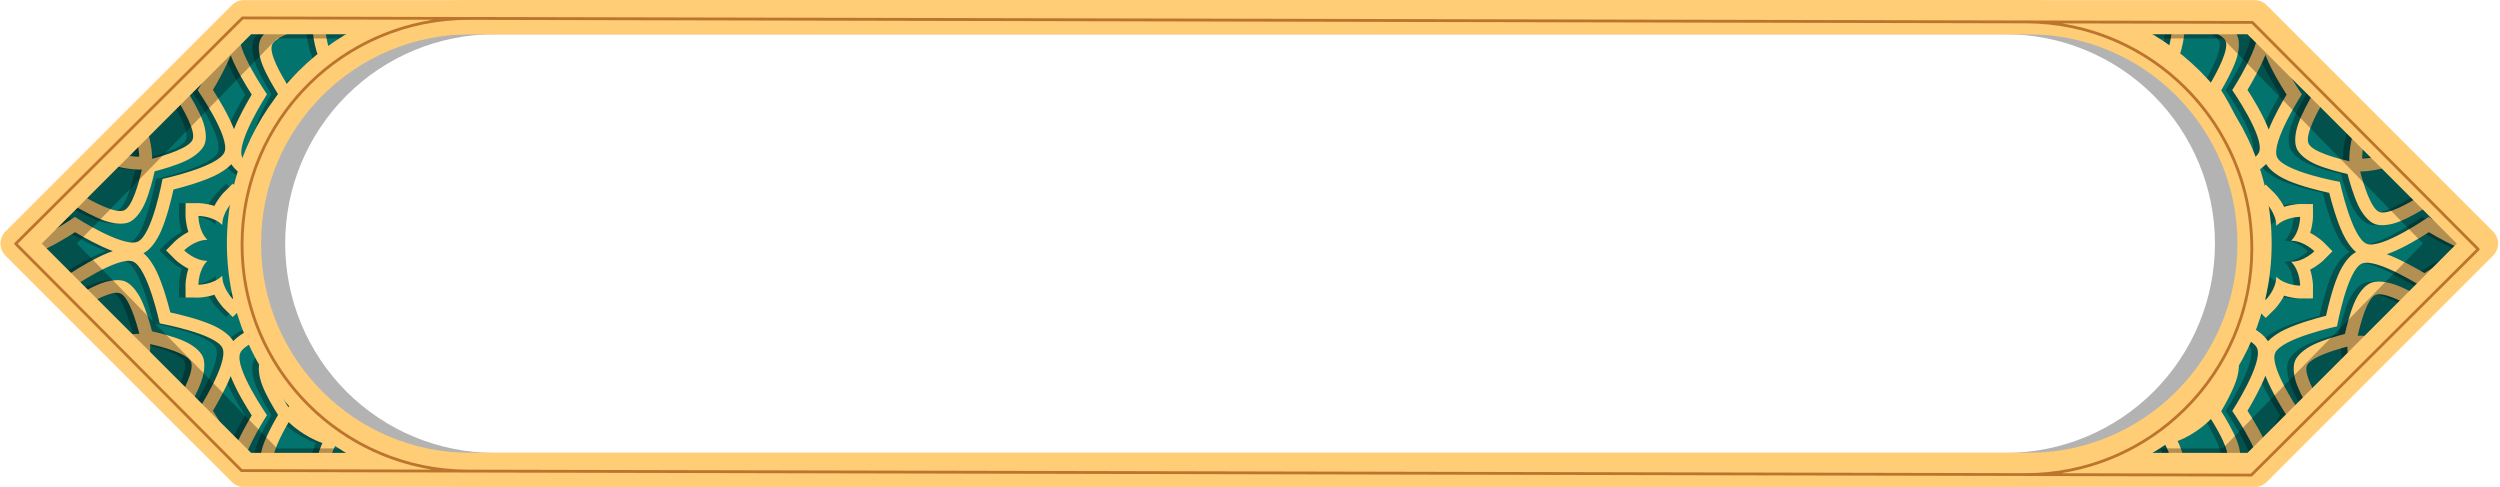
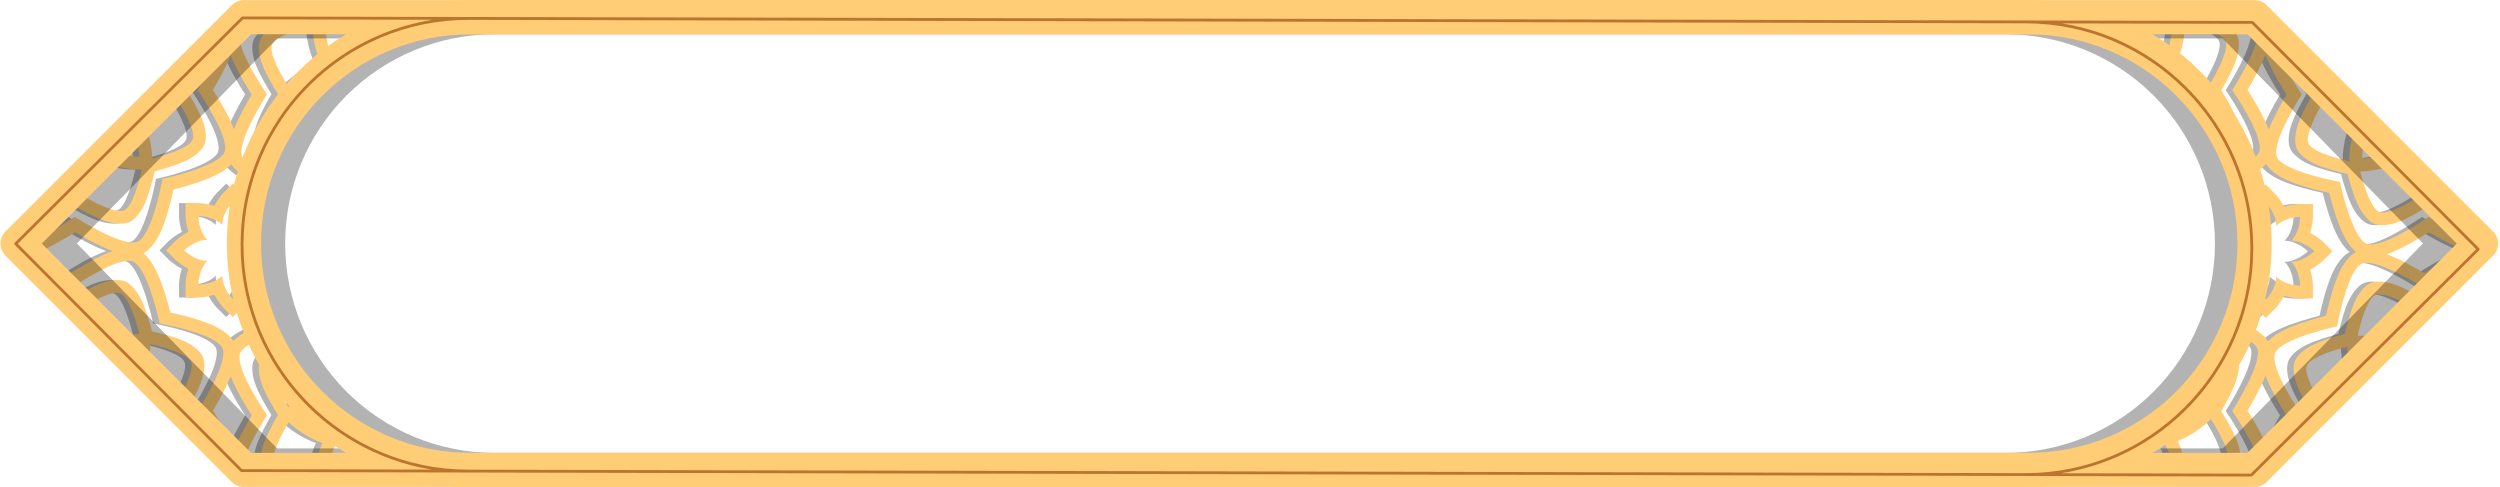
<svg xmlns="http://www.w3.org/2000/svg" clip-rule="evenodd" fill-rule="evenodd" height="712.3" preserveAspectRatio="xMidYMid meet" stroke-linejoin="round" stroke-miterlimit="2" version="1.0" viewBox="171.1 1643.8 3657.8 712.3" width="3657.8" zoomAndPan="magnify">
  <g>
    <path d="M0 0H3000V3000H0z" fill="none" transform="scale(1.333)" />
    <g transform="matrix(1 0 0 1 -81.403 -64.944)">
      <g id="change1_1">
-         <path d="M942.263,1733.79L611.107,1733.79L279.95,2064.94L611.107,2396.1L942.263,2396.1C759.371,2396.1 611.107,2247.84 611.107,2064.95L611.107,2064.94C611.107,1882.05 759.371,1733.79 942.263,1733.79ZM3220.54,1733.79C3403.44,1733.79 3551.7,1882.05 3551.7,2064.94L3551.7,2064.95C3551.7,2247.84 3403.44,2396.1 3220.54,2396.1L3551.7,2396.1L3882.86,2064.94L3551.7,1733.79L3220.54,1733.79Z" fill="#03746d" />
-       </g>
+         </g>
      <clipPath id="a">
        <path d="M942.263,1733.79L611.107,1733.79L279.95,2064.94L611.107,2396.1L942.263,2396.1C759.371,2396.1 611.107,2247.84 611.107,2064.95L611.107,2064.94C611.107,1882.05 759.371,1733.79 942.263,1733.79ZM3220.54,1733.79C3403.44,1733.79 3551.7,1882.05 3551.7,2064.94L3551.7,2064.95C3551.7,2247.84 3403.44,2396.1 3220.54,2396.1L3551.7,2396.1L3882.86,2064.94L3551.7,1733.79L3220.54,1733.79Z" />
      </clipPath>
      <g clip-path="url(#a)">
        <g id="change2_3">
          <path d="M649.181,2219.26C652.089,2224.77 655.148,2230.18 658.352,2235.51C654.471,2238.17 651.661,2240.98 650.516,2243.88C645.664,2256.15 663.764,2287.69 674.37,2304.52L676.776,2302.01C676.776,2302.01 684.055,2294.56 696.082,2286.44C700.296,2291.12 704.641,2295.68 709.117,2300.12C697.499,2307.62 690.348,2315.06 690.348,2315.06C690.348,2315.06 711.87,2336.21 740.438,2341.99L743.061,2335.12C743.061,2335.12 743.695,2333.52 744.987,2330.95C760.844,2342.73 777.788,2353.12 795.648,2361.96C796.621,2371.88 800.011,2379.45 800.011,2379.45C800.011,2379.45 806.952,2376.44 814.028,2370.36C832.151,2377.98 851.095,2384.03 870.688,2388.35L868.774,2393.2C870.495,2394.24 872.24,2395.21 873.994,2396.1L848.505,2396.1L847.735,2395.81C847.735,2395.81 837.649,2391.8 827.332,2383.41C819.536,2390.36 811.761,2394.6 808.782,2396.1L782.243,2396.1C783.45,2395.39 784.649,2394.64 785.834,2393.86L782.829,2387.14C782.829,2387.14 778.53,2377.18 777.168,2363.95C763.891,2363.19 753.743,2359.34 753.743,2359.34L745.669,2356.16C737.316,2369.95 733.835,2385.3 732.389,2396.1L713.575,2396.1C714.86,2385.78 717.748,2371.25 724.236,2356.88C696.66,2347.34 677.153,2328.49 677.153,2328.49L674.943,2326.31C664.92,2343.39 647.583,2375.86 652.87,2388.06C654.099,2390.89 656.96,2393.59 660.872,2396.1L635.848,2396.1C635.761,2395.92 635.678,2395.73 635.598,2395.55C632.101,2387.48 632.638,2373.63 638.152,2358.5C643.576,2343.61 652.988,2326.55 659.29,2315.84C652.641,2305.35 642.678,2288.61 636.771,2273.9C630.766,2258.96 629.777,2245.13 633.009,2236.95C635.275,2231.22 640.955,2224.88 649.181,2219.26ZM921.744,2395.47L921.796,2395.83L921.833,2396.1L940.691,2396.1L940.69,2396.1C934.326,2396.07 928.006,2395.86 921.744,2395.47ZM3242.64,2395.72L3242.69,2395.37C3236.43,2395.78 3230.13,2396.03 3223.78,2396.09L3223.78,2396.1L3242.59,2396.1L3242.64,2395.72ZM3514.66,2217.29C3520.24,2221.65 3524.19,2226.33 3526.09,2230.7C3529.58,2238.77 3529.05,2252.62 3523.53,2267.76C3518.11,2282.64 3508.7,2299.7 3502.39,2310.41C3509.04,2320.91 3519.01,2337.64 3524.91,2352.35C3530.92,2367.3 3531.91,2381.12 3528.68,2389.3C3527.8,2391.5 3526.43,2393.79 3524.6,2396.1L3493.83,2396.1C3502.47,2391.96 3509.22,2387.3 3511.17,2382.38C3516.02,2370.1 3497.92,2338.56 3487.31,2321.74L3484.91,2324.24C3484.91,2324.24 3465.95,2343.64 3438.66,2353.96C3446.31,2369.71 3449.53,2385.77 3450.89,2396.1L3432.03,2396.1C3430.49,2385.1 3426.57,2367.95 3416.67,2353.03L3409.96,2356.04C3409.96,2356.04 3399.99,2360.34 3386.76,2361.7C3386,2374.98 3382.16,2385.12 3382.16,2385.12L3378.97,2393.2C3380.7,2394.24 3382.44,2395.21 3384.19,2396.1L3358.7,2396.1L3357.93,2395.81C3357.93,2395.81 3347.85,2391.8 3337.53,2383.41C3329.74,2390.36 3321.96,2394.6 3318.98,2396.1L3292.44,2396.1C3293.65,2395.39 3294.85,2394.64 3296.03,2393.86L3293.44,2388.05C3313.08,2383.64 3332.07,2377.48 3350.21,2369.75C3357.56,2375.51 3364.65,2378.22 3364.65,2378.22C3364.65,2378.22 3367.51,2370.97 3368.16,2361.46C3386.07,2352.53 3403.05,2342.02 3418.93,2330.12C3419.33,2330.91 3419.53,2331.36 3419.53,2331.36L3422.99,2339.32C3450.9,2332.46 3471.34,2311.19 3471.34,2311.19C3471.34,2311.19 3465.2,2305.17 3455.14,2298.67C3459.59,2294.21 3463.91,2289.62 3468.09,2284.91C3478.38,2291.82 3484.53,2297.77 3484.53,2297.77L3486.74,2299.94C3496.76,2282.86 3514.1,2250.39 3508.81,2238.19C3508.15,2236.67 3507.02,2235.18 3505.51,2233.75C3508.71,2228.36 3511.76,2222.86 3514.66,2217.29ZM637.251,1733.79C621.171,1740.13 607.137,1747.83 603.859,1756.11C595.288,1777.76 643.133,1846.71 643.133,1846.71C643.133,1846.71 597.511,1917.23 606.768,1938.58C609.462,1944.8 618.376,1950.47 629.661,1955.38C627.582,1961.31 625.668,1967.32 623.922,1973.4C623.723,1973.32 623.522,1973.23 623.322,1973.15C607.828,1966.55 596.22,1957.59 591.038,1949.03C585.069,1955.23 576.3,1961.32 565.581,1966.32C546.43,1975.24 521.082,1982.32 506.333,1986.05C503.086,2000.9 496.827,2026.45 488.528,2045.86C481.403,2062.53 471.558,2074.7 462.419,2079.2C469.409,2085.12 476.403,2094.69 482.013,2106.73C490.923,2125.85 497.99,2151.16 501.711,2165.9C516.575,2169.13 542.122,2175.36 561.54,2183.64C577.033,2190.24 588.642,2199.2 593.823,2207.76C599.792,2201.55 608.562,2195.47 619.28,2190.47C623.718,2188.4 628.488,2186.43 633.379,2184.59C635.653,2190.45 638.09,2196.24 640.679,2201.93C623.199,2208.52 607.367,2216.71 603.859,2225.58C595.288,2247.23 643.133,2316.18 643.133,2316.18C643.133,2316.18 612.993,2362.76 606.679,2391.67L567.247,2352.24C555.748,2330.28 541.729,2310.07 541.729,2310.07C541.729,2310.07 587.351,2239.56 578.094,2218.21C568.837,2196.85 486.187,2181.94 486.187,2181.94C486.187,2181.94 468.576,2099.89 446.913,2091.34C425.251,2082.79 356.211,2130.66 356.211,2130.66C356.211,2130.66 345.163,2123.52 330.485,2115.48L281.242,2066.24C308.916,2062.95 362.029,2026.13 362.029,2026.13C362.029,2026.13 432.557,2071.66 453.935,2062.39C475.314,2053.13 490.301,1970.53 490.301,1970.53C490.301,1970.53 572.431,1952.86 581.003,1931.21C589.574,1909.56 541.729,1840.61 541.729,1840.61C541.729,1840.61 570.462,1796.2 577.694,1767.2L611.107,1733.79L637.251,1733.79ZM3580.1,1762.19C3579.94,1788.4 3620.4,1846.71 3620.4,1846.71C3620.4,1846.71 3574.78,1917.23 3584.04,1938.58C3593.29,1959.93 3675.94,1974.84 3675.94,1974.84C3675.94,1974.84 3693.56,2056.9 3715.22,2065.45C3736.88,2073.99 3805.92,2026.13 3805.92,2026.13C3805.92,2026.13 3851.1,2055.3 3880.11,2062.19L3882.86,2064.94L3843.06,2104.74C3820.79,2116.31 3800.1,2130.66 3800.1,2130.66C3800.1,2130.66 3729.57,2085.12 3708.2,2094.39C3686.82,2103.66 3671.83,2186.26 3671.83,2186.26C3671.83,2186.26 3589.7,2203.92 3581.13,2225.58C3572.56,2247.23 3620.4,2316.18 3620.4,2316.18C3620.4,2316.18 3612.74,2328.02 3604.34,2343.47L3558.43,2389.37C3554.15,2361.38 3518.55,2310.07 3518.55,2310.07C3518.55,2310.07 3564.17,2239.56 3554.92,2218.21C3551.6,2210.55 3538.84,2203.72 3523.84,2198.11C3526.36,2192.38 3528.72,2186.57 3530.92,2180.67C3533.47,2181.62 3535.96,2182.62 3538.36,2183.64C3554.03,2190.31 3565.72,2199.4 3570.82,2208.04C3576.79,2201.74 3585.66,2195.54 3596.55,2190.47C3615.7,2181.55 3641.05,2174.46 3655.8,2170.74C3659.05,2155.88 3665.3,2130.34 3673.6,2110.92C3680.73,2094.26 3690.57,2082.08 3699.71,2077.58C3692.72,2071.67 3685.73,2062.1 3680.12,2050.06C3671.21,2030.94 3664.14,2005.63 3660.42,1990.89C3645.56,1987.66 3620.01,1981.42 3600.59,1973.15C3584.92,1966.47 3573.23,1957.39 3568.14,1948.74C3562.16,1955.05 3553.29,1961.25 3542.4,1966.32C3540.79,1967.07 3539.13,1967.81 3537.45,1968.53C3535.61,1962.48 3533.6,1956.51 3531.43,1950.62C3544.44,1944.89 3555.03,1938.26 3557.82,1931.21C3566.4,1909.56 3518.55,1840.61 3518.55,1840.61C3518.55,1840.61 3564.17,1770.1 3554.92,1748.74C3552.55,1743.29 3545.41,1738.26 3536.07,1733.79L3551.7,1733.79L3580.1,1762.19ZM3567.11,2258.44C3559.68,2277.13 3548.09,2297.64 3540.87,2309.71C3549.09,2322.51 3562.73,2344.97 3570.59,2364.54C3571.03,2365.64 3571.45,2366.73 3571.85,2367.82C3579.27,2349.12 3590.86,2328.62 3598.08,2316.54C3589.87,2303.75 3576.23,2281.29 3568.36,2261.71C3567.92,2260.61 3567.5,2259.52 3567.11,2258.44ZM590.051,2259.02C582.619,2277.56 571.192,2297.76 564.051,2309.71C572.266,2322.51 585.905,2344.97 593.768,2364.54C594.13,2365.44 594.477,2366.34 594.81,2367.23C602.243,2348.69 613.67,2328.49 620.811,2316.54C612.596,2303.75 598.957,2281.29 591.094,2261.71C590.732,2260.81 590.385,2259.91 590.051,2259.02ZM3634.78,2313.02L3648.44,2299.36C3637.81,2281.88 3623.39,2254.99 3627.78,2243.88C3632.67,2231.51 3667.89,2220.81 3687.06,2215.82L3687.08,2218.92C3687.08,2218.92 3687.36,2235.05 3693.33,2254.47L3708.54,2239.26C3705.98,2227.45 3705.91,2218.75 3705.91,2218.75C3705.91,2218.75 3714.81,2218.58 3726.91,2220.89L3742.33,2205.47C3722.26,2199.74 3705.53,2199.93 3705.53,2199.93L3702.06,2200C3706.46,2180.61 3715.96,2145.51 3728.08,2140.26C3739.65,2135.24 3769.46,2150.58 3787.07,2160.73L3802.54,2145.26C3801.76,2145.75 3801.01,2146.22 3800.29,2146.67C3789.59,2140.37 3772.53,2130.96 3757.64,2125.54C3742.5,2120.02 3728.66,2119.49 3720.59,2122.98C3712.52,2126.48 3703.45,2136.95 3697.12,2151.77C3690.9,2166.34 3686.11,2185.22 3683.39,2197.35C3671.36,2200.46 3652.65,2205.87 3638.28,2212.56C3623.68,2219.37 3613.51,2228.78 3610.28,2236.95C3607.05,2245.13 3608.03,2258.96 3614.04,2273.9C3619.44,2287.35 3628.23,2302.5 3634.78,2313.02ZM359.646,2144.64L373.309,2158.3C390.795,2147.69 417.347,2133.54 428.371,2137.9C440.735,2142.79 451.44,2178.01 456.426,2197.17L453.328,2197.2C453.328,2197.2 437.481,2197.47 418.294,2203.29L433.546,2218.54C445.07,2216.1 453.492,2216.02 453.492,2216.02C453.492,2216.02 453.663,2224.65 451.465,2236.46L466.926,2251.92C472.504,2232.09 472.313,2215.65 472.313,2215.65L472.244,2212.18C491.641,2216.58 526.741,2226.08 531.991,2238.19C536.966,2249.67 521.912,2279.1 511.765,2296.76L525.841,2310.84L525.572,2310.41C531.874,2299.7 541.285,2282.64 546.71,2267.76C552.223,2252.62 552.76,2238.77 549.263,2230.7C545.767,2222.64 535.292,2213.56 520.477,2207.24C505.902,2201.02 487.021,2196.23 474.897,2193.51C471.782,2181.48 466.377,2162.76 459.684,2148.4C452.88,2133.8 443.467,2123.62 435.29,2120.39C432.352,2119.23 428.683,2118.62 424.497,2118.58L424.223,2118.58C416.81,2118.56 407.801,2120.36 398.342,2124.16C385.073,2129.49 370.147,2138.12 359.646,2144.64ZM3545.84,2002.6C3550.34,1995.87 3554.33,1991.82 3554.33,1991.82L3567.56,1978.72L3580.8,1991.82C3580.8,1991.82 3588.41,1999.55 3594.47,2011.39C3607.12,2007.3 3617.97,2007.21 3617.97,2007.21L3636.59,2007.32L3636.69,2025.93C3636.69,2025.93 3636.6,2036.78 3632.51,2049.44C3644.35,2055.49 3652.09,2063.1 3652.09,2063.1L3665.18,2076.34L3652.09,2089.58C3652.09,2089.58 3644.35,2097.19 3632.51,2103.24C3636.6,2115.9 3636.69,2126.75 3636.69,2126.75L3636.59,2145.37L3617.97,2145.47C3617.97,2145.47 3607.12,2145.38 3594.47,2141.29C3588.41,2153.13 3580.8,2160.87 3580.8,2160.87L3567.56,2173.96L3554.33,2160.87C3554.33,2160.87 3547.91,2154.35 3542.18,2144.12C3544.33,2135.34 3546.13,2126.42 3547.57,2117.38C3549.18,2116.24 3550.72,2114.95 3552.17,2113.51C3552.17,2132.26 3567.56,2147.48 3567.56,2147.48C3567.56,2147.48 3582.96,2132.26 3582.96,2113.51C3596.22,2126.76 3617.87,2126.64 3617.87,2126.64C3617.87,2126.64 3617.99,2104.99 3604.73,2091.74C3623.48,2091.74 3638.7,2076.34 3638.7,2076.34C3638.7,2076.34 3623.48,2060.95 3604.73,2060.95C3617.99,2047.69 3617.87,2026.04 3617.87,2026.04C3617.87,2026.04 3596.22,2025.92 3582.96,2039.18C3582.96,2020.42 3567.56,2005.2 3567.56,2005.2C3567.56,2005.2 3552.17,2020.42 3552.17,2039.18C3551.66,2038.66 3551.13,2038.17 3550.59,2037.7C3549.62,2025.8 3548.03,2014.09 3545.84,2002.6ZM619.748,2140.43C613.735,2152.01 606.317,2159.55 606.317,2159.55L593.08,2172.64L579.842,2159.55C579.842,2159.55 572.231,2151.81 566.177,2139.97C553.522,2144.07 542.671,2144.15 542.671,2144.15L524.054,2144.05L523.951,2125.43C523.951,2125.43 524.038,2114.58 528.13,2101.93C516.288,2095.87 508.554,2088.26 508.554,2088.26L495.463,2075.02L508.554,2061.79C508.554,2061.79 516.288,2054.17 528.13,2048.12C524.038,2035.47 523.951,2024.61 523.951,2024.61L524.054,2006L542.671,2005.89C542.671,2005.89 553.522,2005.98 566.177,2010.07C572.231,1998.23 579.842,1990.5 579.842,1990.5L593.08,1977.41L606.317,1990.5C606.317,1990.5 611.47,1995.73 616.669,2004.19C614.829,2014.11 613.431,2024.18 612.497,2034.4C611.097,2035.44 609.747,2036.59 608.474,2037.86C608.474,2019.11 593.08,2003.88 593.08,2003.88C593.08,2003.88 577.685,2019.11 577.685,2037.86C564.426,2024.6 542.776,2024.72 542.776,2024.72C542.776,2024.72 542.655,2046.37 555.915,2059.63C537.163,2059.63 521.939,2075.02 521.939,2075.02C521.939,2075.02 537.163,2090.42 555.915,2090.42C542.655,2103.68 542.776,2125.33 542.776,2125.33C542.776,2125.33 564.426,2125.45 577.685,2112.19C577.685,2130.94 593.08,2146.16 593.08,2146.16C593.08,2146.16 608.474,2130.94 608.474,2112.19C610.565,2114.28 612.865,2116.04 615.257,2117.52C616.488,2125.24 617.987,2132.87 619.748,2140.43ZM417.58,2076.1C397.884,2068.85 375.316,2056.14 362.397,2048.44C349.594,2056.66 327.094,2070.32 307.49,2078.19C305.185,2079.12 302.905,2079.95 300.66,2080.68C320.356,2087.94 342.924,2100.64 355.843,2108.34C368.646,2100.13 391.146,2086.47 410.75,2078.6C413.054,2077.67 415.335,2076.84 417.58,2076.1ZM3861.47,2076.1C3841.77,2068.85 3819.21,2056.14 3806.29,2048.44C3793.49,2056.66 3770.99,2070.32 3751.38,2078.19C3749.08,2079.12 3746.8,2079.95 3744.55,2080.68C3764.25,2087.94 3786.82,2100.64 3799.73,2108.34C3812.54,2100.13 3835.04,2086.47 3854.64,2078.6C3856.95,2077.67 3859.23,2076.84 3861.47,2076.1ZM3610.16,1792.25C3611.07,1796.16 3612.36,1800.25 3614.04,1804.44C3619.95,1819.14 3629.91,1835.88 3636.56,1846.38C3630.26,1857.09 3620.85,1874.14 3615.42,1889.03C3609.91,1904.17 3609.37,1918.02 3612.87,1926.08C3616.36,1934.15 3626.84,1943.23 3641.65,1949.55C3656.23,1955.77 3675.11,1960.56 3687.23,1963.28C3690.35,1975.31 3695.75,1994.03 3702.45,2008.39C3709.25,2022.99 3718.66,2033.16 3726.84,2036.39C3735.02,2039.62 3748.84,2038.64 3763.79,2032.63C3778.49,2026.72 3795.23,2016.76 3805.73,2010.11C3816.44,2016.41 3833.49,2025.83 3848.38,2031.25C3848.79,2031.4 3849.19,2031.54 3849.6,2031.68L3749.58,1931.66C3728.89,1940.59 3708.64,1940.76 3708.64,1940.76C3708.64,1940.76 3708.23,1920.09 3716.84,1898.92L3652.29,1834.38L3651.64,1835.05C3650.94,1833.94 3650.21,1832.77 3649.45,1831.54L3610.16,1792.25ZM546.769,1798.12L447.324,1897.57C456.05,1918.08 456.224,1938.03 456.224,1938.03C456.224,1938.03 435.855,1938.44 414.865,1930.03L350.179,1994.72L350.51,1995.03C349.947,1995.39 349.366,1995.75 348.773,1996.12L308.594,2036.3C312.233,2035.4 316.028,2034.19 319.897,2032.63C334.602,2026.72 351.341,2016.76 361.838,2010.11C372.546,2016.41 389.601,2025.83 404.491,2031.25C419.626,2036.76 433.475,2037.3 441.542,2033.8C449.609,2030.31 458.685,2019.83 465.008,2005.02C471.229,1990.44 476.02,1971.56 478.741,1959.44C490.769,1956.32 509.484,1950.92 523.848,1944.22C538.449,1937.42 548.621,1928.01 551.853,1919.83C555.085,1911.65 554.096,1897.83 548.091,1882.88C542.183,1868.18 532.22,1851.44 525.572,1840.94C531.874,1830.24 541.285,1813.18 546.71,1798.29L546.769,1798.12ZM3794.4,1995.03L3791.9,1992.63C3791.9,1992.63 3772.49,1973.67 3762.17,1946.37C3735.93,1959.13 3708.8,1959.59 3708.8,1959.59L3705.7,1959.62C3710.69,1978.78 3721.4,2014 3733.76,2018.89C3746.04,2023.74 3777.58,2005.64 3794.4,1995.03ZM460.068,1956.79L456.597,1956.85C456.597,1956.85 429.467,1957.17 402.872,1945.17C393.336,1972.74 374.479,1992.25 374.479,1992.25L372.307,1994.46C389.382,2004.48 421.858,2021.82 434.055,2016.53C446.168,2011.28 455.67,1976.18 460.068,1956.79ZM3652.21,1856.85C3642.19,1873.92 3624.85,1906.4 3630.14,1918.6C3635.39,1930.71 3670.49,1940.21 3689.89,1944.61L3689.82,1941.14C3689.82,1941.14 3689.5,1914.01 3701.51,1887.41C3673.93,1877.88 3654.42,1859.02 3654.42,1859.02L3652.21,1856.85ZM510.492,1852.27L508.086,1854.77C508.086,1854.77 489.126,1874.18 461.833,1884.5C474.59,1910.74 475.048,1937.87 475.048,1937.87L475.075,1940.97C494.236,1935.98 529.459,1925.28 534.346,1912.91C539.198,1900.63 521.097,1869.1 510.492,1852.27ZM805.839,1733.79L785.253,1733.79C784.084,1736.48 782.986,1739.27 781.99,1742.15C773.12,1738.15 764.191,1735.52 756.226,1733.79L685.57,1733.79C677.249,1736.44 668.535,1739.59 661.014,1743.1C646.413,1749.9 636.24,1759.31 633.009,1767.49C629.777,1775.67 630.766,1789.49 636.771,1804.44C642.678,1819.14 652.641,1835.88 659.29,1846.38C652.988,1857.09 643.576,1874.14 638.152,1889.03C632.638,1904.17 632.101,1918.02 635.598,1926.08C636.39,1927.91 637.539,1929.79 639.016,1931.67C643.39,1921.74 648.24,1912.05 653.535,1902.65C657.545,1887.9 667.999,1868.68 674.943,1856.85L677.153,1859.02C677.153,1859.02 678.338,1860.16 680.535,1862.03C684.376,1857.09 688.354,1852.25 692.464,1847.53C691.084,1846.32 690.348,1845.59 690.348,1845.59C690.348,1845.59 696.434,1839.26 706.502,1832.39C717.847,1820.89 730.028,1810.22 742.946,1800.46C728.878,1776.83 728.638,1749.29 728.638,1749.29C728.638,1749.29 758.126,1748.7 782.709,1763.59L779.525,1771.66C779.525,1771.66 778.703,1773.83 777.744,1777.48C787.254,1772.03 797.062,1767.03 807.138,1762.52C805.027,1761.49 803.749,1760.98 803.749,1760.98L796.876,1758.36C798.708,1749.31 802.083,1740.96 805.839,1733.79ZM3486.9,1733.79L3395.23,1733.79C3389.28,1735.59 3383.01,1737.92 3376.78,1740.95C3375.85,1738.49 3374.85,1736.1 3373.79,1733.79L3352.99,1733.79C3356.7,1740.48 3360.07,1748.21 3362.13,1756.61L3354.17,1760.07C3354.17,1760.07 3353.47,1760.38 3352.26,1761.02C3362.03,1765.26 3371.55,1769.95 3380.8,1775.08C3379.72,1771.66 3378.86,1769.64 3378.86,1769.64L3375.85,1762.93C3400.14,1746.82 3430.31,1746.56 3430.31,1746.56C3430.31,1746.56 3430.87,1774.39 3417.25,1798.51C3428.66,1806.95 3439.51,1816.1 3449.72,1825.9C3462.96,1833.5 3471.34,1841.73 3471.34,1841.73C3471.34,1841.73 3470.17,1842.94 3468.01,1844.88C3472.17,1849.55 3476.19,1854.34 3480.08,1859.24C3483.2,1856.52 3484.91,1854.77 3484.91,1854.77L3487.31,1852.27C3496.61,1867.02 3511.66,1893.06 3511.97,1907.54C3515.76,1914.53 3519.3,1921.68 3522.59,1928.98C3525.44,1925.89 3527.51,1922.78 3528.68,1919.83C3531.91,1911.65 3530.92,1897.83 3524.91,1882.88C3519.01,1868.18 3509.04,1851.44 3502.39,1840.94C3508.7,1830.24 3518.11,1813.18 3523.53,1798.29C3529.05,1783.15 3529.58,1769.31 3526.09,1761.24C3522.59,1753.17 3512.11,1744.1 3497.3,1737.77C3494.01,1736.37 3490.5,1735.04 3486.9,1733.79ZM3567.11,1788.97C3559.68,1807.67 3548.09,1828.17 3540.87,1840.25C3549.09,1853.04 3562.73,1875.5 3570.59,1895.07C3571.03,1896.17 3571.45,1897.27 3571.85,1898.35C3579.27,1879.65 3590.86,1859.15 3598.08,1847.07C3589.87,1834.28 3576.23,1811.82 3568.36,1792.25C3567.92,1791.15 3567.5,1790.06 3567.11,1788.97ZM590.051,1789.55C582.619,1808.09 571.192,1828.3 564.051,1840.25C572.266,1853.04 585.905,1875.5 593.768,1895.07C594.13,1895.98 594.477,1896.87 594.81,1897.77C602.243,1879.23 613.67,1859.03 620.811,1847.07C612.596,1834.28 598.957,1811.82 591.094,1792.25C590.732,1791.35 590.385,1790.45 590.051,1789.55ZM709.787,1746.35C690.625,1751.34 655.402,1762.05 650.516,1774.41C645.664,1786.69 663.764,1818.23 674.37,1835.05L676.776,1832.55C676.776,1832.55 695.736,1813.14 723.029,1802.82C710.272,1776.58 709.814,1749.45 709.814,1749.45L709.787,1746.35ZM3449.07,1742.71L3449.14,1746.18C3449.14,1746.18 3449.45,1773.31 3437.45,1799.91C3465.02,1809.44 3484.53,1828.3 3484.53,1828.3L3486.74,1830.47C3496.76,1813.4 3514.1,1780.92 3508.81,1768.73C3503.56,1756.61 3468.46,1747.11 3449.07,1742.71ZM942.263,1733.79L885.033,1733.79C879.079,1735.59 872.805,1737.92 866.58,1740.95C865.651,1738.49 864.649,1736.1 863.593,1733.79L842.792,1733.79C845.051,1737.87 847.187,1742.34 848.978,1747.11L849.643,1746.91C864.825,1742.53 880.298,1739.19 895.95,1737C911.294,1734.85 926.772,1733.81 942.263,1733.79ZM3316.04,1733.79L3295.45,1733.79C3294.36,1736.3 3293.33,1738.91 3292.38,1741.6C3298.51,1742.95 3304.56,1744.48 3310.54,1746.16C3312.15,1741.76 3314.04,1737.61 3316.04,1733.79ZM3266.43,1733.79L3220.54,1733.79C3244.17,1733.79 3267.22,1736.26 3289.47,1740.97C3281.51,1737.62 3273.58,1735.34 3266.43,1733.79Z" fill-opacity=".3" transform="translate(-9.592)" />
        </g>
        <g id="change3_3">
          <path d="M649.181,2219.26C652.089,2224.77 655.148,2230.18 658.352,2235.51C654.471,2238.17 651.661,2240.98 650.516,2243.88C645.664,2256.15 663.764,2287.69 674.37,2304.52L676.776,2302.01C676.776,2302.01 684.055,2294.56 696.082,2286.44C700.296,2291.12 704.641,2295.68 709.117,2300.12C697.499,2307.62 690.348,2315.06 690.348,2315.06C690.348,2315.06 711.87,2336.21 740.438,2341.99L743.061,2335.12C743.061,2335.12 743.695,2333.52 744.987,2330.95C760.844,2342.73 777.788,2353.12 795.648,2361.96C796.621,2371.88 800.011,2379.45 800.011,2379.45C800.011,2379.45 806.952,2376.44 814.028,2370.36C832.151,2377.98 851.095,2384.03 870.688,2388.35L868.774,2393.2C870.495,2394.24 872.24,2395.21 873.994,2396.1L848.505,2396.1L847.735,2395.81C847.735,2395.81 837.649,2391.8 827.332,2383.41C819.536,2390.36 811.761,2394.6 808.782,2396.1L782.243,2396.1C783.45,2395.39 784.649,2394.64 785.834,2393.86L782.829,2387.14C782.829,2387.14 778.53,2377.18 777.168,2363.95C763.891,2363.19 753.743,2359.34 753.743,2359.34L745.669,2356.16C737.316,2369.95 733.835,2385.3 732.389,2396.1L713.575,2396.1C714.86,2385.78 717.748,2371.25 724.236,2356.88C696.66,2347.34 677.153,2328.49 677.153,2328.49L674.943,2326.31C664.92,2343.39 647.583,2375.86 652.87,2388.06C654.099,2390.89 656.96,2393.59 660.872,2396.1L635.848,2396.1C635.761,2395.92 635.678,2395.73 635.598,2395.55C632.101,2387.48 632.638,2373.63 638.152,2358.5C643.576,2343.61 652.988,2326.55 659.29,2315.84C652.641,2305.35 642.678,2288.61 636.771,2273.9C630.766,2258.96 629.777,2245.13 633.009,2236.95C635.275,2231.22 640.955,2224.88 649.181,2219.26ZM921.744,2395.47L921.796,2395.83L921.833,2396.1L940.691,2396.1L940.69,2396.1C934.326,2396.07 928.006,2395.86 921.744,2395.47ZM3242.64,2395.72L3242.69,2395.37C3236.43,2395.78 3230.13,2396.03 3223.78,2396.09L3223.78,2396.1L3242.59,2396.1L3242.64,2395.72ZM3514.66,2217.29C3520.24,2221.65 3524.19,2226.33 3526.09,2230.7C3529.58,2238.77 3529.05,2252.62 3523.53,2267.76C3518.11,2282.64 3508.7,2299.7 3502.39,2310.41C3509.04,2320.91 3519.01,2337.64 3524.91,2352.35C3530.92,2367.3 3531.91,2381.12 3528.68,2389.3C3527.8,2391.5 3526.43,2393.79 3524.6,2396.1L3493.83,2396.1C3502.47,2391.96 3509.22,2387.3 3511.17,2382.38C3516.02,2370.1 3497.92,2338.56 3487.31,2321.74L3484.91,2324.24C3484.91,2324.24 3465.95,2343.64 3438.66,2353.96C3446.31,2369.71 3449.53,2385.77 3450.89,2396.1L3432.03,2396.1C3430.49,2385.1 3426.57,2367.95 3416.67,2353.03L3409.96,2356.04C3409.96,2356.04 3399.99,2360.34 3386.76,2361.7C3386,2374.98 3382.16,2385.12 3382.16,2385.12L3378.97,2393.2C3380.7,2394.24 3382.44,2395.21 3384.19,2396.1L3358.7,2396.1L3357.93,2395.81C3357.93,2395.81 3347.85,2391.8 3337.53,2383.41C3329.74,2390.36 3321.96,2394.6 3318.98,2396.1L3292.44,2396.1C3293.65,2395.39 3294.85,2394.64 3296.03,2393.86L3293.44,2388.05C3313.08,2383.64 3332.07,2377.48 3350.21,2369.75C3357.56,2375.51 3364.65,2378.22 3364.65,2378.22C3364.65,2378.22 3367.51,2370.97 3368.16,2361.46C3386.07,2352.53 3403.05,2342.02 3418.93,2330.12C3419.33,2330.91 3419.53,2331.36 3419.53,2331.36L3422.99,2339.32C3450.9,2332.46 3471.34,2311.19 3471.34,2311.19C3471.34,2311.19 3465.2,2305.17 3455.14,2298.67C3459.59,2294.21 3463.91,2289.62 3468.09,2284.91C3478.38,2291.82 3484.53,2297.77 3484.53,2297.77L3486.74,2299.94C3496.76,2282.86 3514.1,2250.39 3508.81,2238.19C3508.15,2236.67 3507.02,2235.18 3505.51,2233.75C3508.71,2228.36 3511.76,2222.86 3514.66,2217.29ZM637.251,1733.79C621.171,1740.13 607.137,1747.83 603.859,1756.11C595.288,1777.76 643.133,1846.71 643.133,1846.71C643.133,1846.71 597.511,1917.23 606.768,1938.58C609.462,1944.8 618.376,1950.47 629.661,1955.38C627.582,1961.31 625.668,1967.32 623.922,1973.4C623.723,1973.32 623.522,1973.23 623.322,1973.15C607.828,1966.55 596.22,1957.59 591.038,1949.03C585.069,1955.23 576.3,1961.32 565.581,1966.32C546.43,1975.24 521.082,1982.32 506.333,1986.05C503.086,2000.9 496.827,2026.45 488.528,2045.86C481.403,2062.53 471.558,2074.7 462.419,2079.2C469.409,2085.12 476.403,2094.69 482.013,2106.73C490.923,2125.85 497.99,2151.16 501.711,2165.9C516.575,2169.13 542.122,2175.36 561.54,2183.64C577.033,2190.24 588.642,2199.2 593.823,2207.76C599.792,2201.55 608.562,2195.47 619.28,2190.47C623.718,2188.4 628.488,2186.43 633.379,2184.59C635.653,2190.45 638.09,2196.24 640.679,2201.93C623.199,2208.52 607.367,2216.71 603.859,2225.58C595.288,2247.23 643.133,2316.18 643.133,2316.18C643.133,2316.18 612.993,2362.76 606.679,2391.67L567.247,2352.24C555.748,2330.28 541.729,2310.07 541.729,2310.07C541.729,2310.07 587.351,2239.56 578.094,2218.21C568.837,2196.85 486.187,2181.94 486.187,2181.94C486.187,2181.94 468.576,2099.89 446.913,2091.34C425.251,2082.79 356.211,2130.66 356.211,2130.66C356.211,2130.66 345.163,2123.52 330.485,2115.48L281.242,2066.24C308.916,2062.95 362.029,2026.13 362.029,2026.13C362.029,2026.13 432.557,2071.66 453.935,2062.39C475.314,2053.13 490.301,1970.53 490.301,1970.53C490.301,1970.53 572.431,1952.86 581.003,1931.21C589.574,1909.56 541.729,1840.61 541.729,1840.61C541.729,1840.61 570.462,1796.2 577.694,1767.2L611.107,1733.79L637.251,1733.79ZM3580.1,1762.19C3579.94,1788.4 3620.4,1846.71 3620.4,1846.71C3620.4,1846.71 3574.78,1917.23 3584.04,1938.58C3593.29,1959.93 3675.94,1974.84 3675.94,1974.84C3675.94,1974.84 3693.56,2056.9 3715.22,2065.45C3736.88,2073.99 3805.92,2026.13 3805.92,2026.13C3805.92,2026.13 3851.1,2055.3 3880.11,2062.19L3882.86,2064.94L3843.06,2104.74C3820.79,2116.31 3800.1,2130.66 3800.1,2130.66C3800.1,2130.66 3729.57,2085.12 3708.2,2094.39C3686.82,2103.66 3671.83,2186.26 3671.83,2186.26C3671.83,2186.26 3589.7,2203.92 3581.13,2225.58C3572.56,2247.23 3620.4,2316.18 3620.4,2316.18C3620.4,2316.18 3612.74,2328.02 3604.34,2343.47L3558.43,2389.37C3554.15,2361.38 3518.55,2310.07 3518.55,2310.07C3518.55,2310.07 3564.17,2239.56 3554.92,2218.21C3551.6,2210.55 3538.84,2203.72 3523.84,2198.11C3526.36,2192.38 3528.72,2186.57 3530.92,2180.67C3533.47,2181.62 3535.96,2182.62 3538.36,2183.64C3554.03,2190.31 3565.72,2199.4 3570.82,2208.04C3576.79,2201.74 3585.66,2195.54 3596.55,2190.47C3615.7,2181.55 3641.05,2174.46 3655.8,2170.74C3659.05,2155.88 3665.3,2130.34 3673.6,2110.92C3680.73,2094.26 3690.57,2082.08 3699.71,2077.58C3692.72,2071.67 3685.73,2062.1 3680.12,2050.06C3671.21,2030.94 3664.14,2005.63 3660.42,1990.89C3645.56,1987.66 3620.01,1981.42 3600.59,1973.15C3584.92,1966.47 3573.23,1957.39 3568.14,1948.74C3562.16,1955.05 3553.29,1961.25 3542.4,1966.32C3540.79,1967.07 3539.13,1967.81 3537.45,1968.53C3535.61,1962.48 3533.6,1956.51 3531.43,1950.62C3544.44,1944.89 3555.03,1938.26 3557.82,1931.21C3566.4,1909.56 3518.55,1840.61 3518.55,1840.61C3518.55,1840.61 3564.17,1770.1 3554.92,1748.74C3552.55,1743.29 3545.41,1738.26 3536.07,1733.79L3551.7,1733.79L3580.1,1762.19ZM3567.11,2258.44C3559.68,2277.13 3548.09,2297.64 3540.87,2309.71C3549.09,2322.51 3562.73,2344.97 3570.59,2364.54C3571.03,2365.64 3571.45,2366.73 3571.85,2367.82C3579.27,2349.12 3590.86,2328.62 3598.08,2316.54C3589.87,2303.75 3576.23,2281.29 3568.36,2261.71C3567.92,2260.61 3567.5,2259.52 3567.11,2258.44ZM590.051,2259.02C582.619,2277.56 571.192,2297.76 564.051,2309.71C572.266,2322.51 585.905,2344.97 593.768,2364.54C594.13,2365.44 594.477,2366.34 594.81,2367.23C602.243,2348.69 613.67,2328.49 620.811,2316.54C612.596,2303.75 598.957,2281.29 591.094,2261.71C590.732,2260.81 590.385,2259.91 590.051,2259.02ZM3634.78,2313.02L3648.44,2299.36C3637.81,2281.88 3623.39,2254.99 3627.78,2243.88C3632.67,2231.51 3667.89,2220.81 3687.06,2215.82L3687.08,2218.92C3687.08,2218.92 3687.36,2235.05 3693.33,2254.47L3708.54,2239.26C3705.98,2227.45 3705.91,2218.75 3705.91,2218.75C3705.91,2218.75 3714.81,2218.58 3726.91,2220.89L3742.33,2205.47C3722.26,2199.74 3705.53,2199.93 3705.53,2199.93L3702.06,2200C3706.46,2180.61 3715.96,2145.51 3728.08,2140.26C3739.65,2135.24 3769.46,2150.58 3787.07,2160.73L3802.54,2145.26C3801.76,2145.75 3801.01,2146.22 3800.29,2146.67C3789.59,2140.37 3772.53,2130.96 3757.64,2125.54C3742.5,2120.02 3728.66,2119.49 3720.59,2122.98C3712.52,2126.48 3703.45,2136.95 3697.12,2151.77C3690.9,2166.34 3686.11,2185.22 3683.39,2197.35C3671.36,2200.46 3652.65,2205.87 3638.28,2212.56C3623.68,2219.37 3613.51,2228.78 3610.28,2236.95C3607.05,2245.13 3608.03,2258.96 3614.04,2273.9C3619.44,2287.35 3628.23,2302.5 3634.78,2313.02ZM359.646,2144.64L373.309,2158.3C390.795,2147.69 417.347,2133.54 428.371,2137.9C440.735,2142.79 451.44,2178.01 456.426,2197.17L453.328,2197.2C453.328,2197.2 437.481,2197.47 418.294,2203.29L433.546,2218.54C445.07,2216.1 453.492,2216.02 453.492,2216.02C453.492,2216.02 453.663,2224.65 451.465,2236.46L466.926,2251.92C472.504,2232.09 472.313,2215.65 472.313,2215.65L472.244,2212.18C491.641,2216.58 526.741,2226.08 531.991,2238.19C536.966,2249.67 521.912,2279.1 511.765,2296.76L525.841,2310.84L525.572,2310.41C531.874,2299.7 541.285,2282.64 546.71,2267.76C552.223,2252.62 552.76,2238.77 549.263,2230.7C545.767,2222.64 535.292,2213.56 520.477,2207.24C505.902,2201.02 487.021,2196.23 474.897,2193.51C471.782,2181.48 466.377,2162.76 459.684,2148.4C452.88,2133.8 443.467,2123.62 435.29,2120.39C432.352,2119.23 428.683,2118.62 424.497,2118.58L424.223,2118.58C416.81,2118.56 407.801,2120.36 398.342,2124.16C385.073,2129.49 370.147,2138.12 359.646,2144.64ZM3545.84,2002.6C3550.34,1995.87 3554.33,1991.82 3554.33,1991.82L3567.56,1978.72L3580.8,1991.82C3580.8,1991.82 3588.41,1999.55 3594.47,2011.39C3607.12,2007.3 3617.97,2007.21 3617.97,2007.21L3636.59,2007.32L3636.69,2025.93C3636.69,2025.93 3636.6,2036.78 3632.51,2049.44C3644.35,2055.49 3652.09,2063.1 3652.09,2063.1L3665.18,2076.34L3652.09,2089.58C3652.09,2089.58 3644.35,2097.19 3632.51,2103.24C3636.6,2115.9 3636.69,2126.75 3636.69,2126.75L3636.59,2145.37L3617.97,2145.47C3617.97,2145.47 3607.12,2145.38 3594.47,2141.29C3588.41,2153.13 3580.8,2160.87 3580.8,2160.87L3567.56,2173.96L3554.33,2160.87C3554.33,2160.87 3547.91,2154.35 3542.18,2144.12C3544.33,2135.34 3546.13,2126.42 3547.57,2117.38C3549.18,2116.24 3550.72,2114.95 3552.17,2113.51C3552.17,2132.26 3567.56,2147.48 3567.56,2147.48C3567.56,2147.48 3582.96,2132.26 3582.96,2113.51C3596.22,2126.76 3617.87,2126.64 3617.87,2126.64C3617.87,2126.64 3617.99,2104.99 3604.73,2091.74C3623.48,2091.74 3638.7,2076.34 3638.7,2076.34C3638.7,2076.34 3623.48,2060.95 3604.73,2060.95C3617.99,2047.69 3617.87,2026.04 3617.87,2026.04C3617.87,2026.04 3596.22,2025.92 3582.96,2039.18C3582.96,2020.42 3567.56,2005.2 3567.56,2005.2C3567.56,2005.2 3552.17,2020.42 3552.17,2039.18C3551.66,2038.66 3551.13,2038.17 3550.59,2037.7C3549.62,2025.8 3548.03,2014.09 3545.84,2002.6ZM619.748,2140.43C613.735,2152.01 606.317,2159.55 606.317,2159.55L593.08,2172.64L579.842,2159.55C579.842,2159.55 572.231,2151.81 566.177,2139.97C553.522,2144.07 542.671,2144.15 542.671,2144.15L524.054,2144.05L523.951,2125.43C523.951,2125.43 524.038,2114.58 528.13,2101.93C516.288,2095.87 508.554,2088.26 508.554,2088.26L495.463,2075.02L508.554,2061.79C508.554,2061.79 516.288,2054.17 528.13,2048.12C524.038,2035.47 523.951,2024.61 523.951,2024.61L524.054,2006L542.671,2005.89C542.671,2005.89 553.522,2005.98 566.177,2010.07C572.231,1998.23 579.842,1990.5 579.842,1990.5L593.08,1977.41L606.317,1990.5C606.317,1990.5 611.47,1995.73 616.669,2004.19C614.829,2014.11 613.431,2024.18 612.497,2034.4C611.097,2035.44 609.747,2036.59 608.474,2037.86C608.474,2019.11 593.08,2003.88 593.08,2003.88C593.08,2003.88 577.685,2019.11 577.685,2037.86C564.426,2024.6 542.776,2024.72 542.776,2024.72C542.776,2024.72 542.655,2046.37 555.915,2059.63C537.163,2059.63 521.939,2075.02 521.939,2075.02C521.939,2075.02 537.163,2090.42 555.915,2090.42C542.655,2103.68 542.776,2125.33 542.776,2125.33C542.776,2125.33 564.426,2125.45 577.685,2112.19C577.685,2130.94 593.08,2146.16 593.08,2146.16C593.08,2146.16 608.474,2130.94 608.474,2112.19C610.565,2114.28 612.865,2116.04 615.257,2117.52C616.488,2125.24 617.987,2132.87 619.748,2140.43ZM417.58,2076.1C397.884,2068.85 375.316,2056.14 362.397,2048.44C349.594,2056.66 327.094,2070.32 307.49,2078.19C305.185,2079.12 302.905,2079.95 300.66,2080.68C320.356,2087.94 342.924,2100.64 355.843,2108.34C368.646,2100.13 391.146,2086.47 410.75,2078.6C413.054,2077.67 415.335,2076.84 417.58,2076.1ZM3861.47,2076.1C3841.77,2068.85 3819.21,2056.14 3806.29,2048.44C3793.49,2056.66 3770.99,2070.32 3751.38,2078.19C3749.08,2079.12 3746.8,2079.95 3744.55,2080.68C3764.25,2087.94 3786.82,2100.64 3799.73,2108.34C3812.54,2100.13 3835.04,2086.47 3854.64,2078.6C3856.95,2077.67 3859.23,2076.84 3861.47,2076.1ZM3610.16,1792.25C3611.07,1796.16 3612.36,1800.25 3614.04,1804.44C3619.95,1819.14 3629.91,1835.88 3636.56,1846.38C3630.26,1857.09 3620.85,1874.14 3615.42,1889.03C3609.91,1904.17 3609.37,1918.02 3612.87,1926.08C3616.36,1934.15 3626.84,1943.23 3641.65,1949.55C3656.23,1955.77 3675.11,1960.56 3687.23,1963.28C3690.35,1975.31 3695.75,1994.03 3702.45,2008.39C3709.25,2022.99 3718.66,2033.16 3726.84,2036.39C3735.02,2039.62 3748.84,2038.64 3763.79,2032.63C3778.49,2026.72 3795.23,2016.76 3805.73,2010.11C3816.44,2016.41 3833.49,2025.83 3848.38,2031.25C3848.79,2031.4 3849.19,2031.54 3849.6,2031.68L3749.58,1931.66C3728.89,1940.59 3708.64,1940.76 3708.64,1940.76C3708.64,1940.76 3708.23,1920.09 3716.84,1898.92L3652.29,1834.38L3651.64,1835.05C3650.94,1833.94 3650.21,1832.77 3649.45,1831.54L3610.16,1792.25ZM546.769,1798.12L447.324,1897.57C456.05,1918.08 456.224,1938.03 456.224,1938.03C456.224,1938.03 435.855,1938.44 414.865,1930.03L350.179,1994.72L350.51,1995.03C349.947,1995.39 349.366,1995.75 348.773,1996.12L308.594,2036.3C312.233,2035.4 316.028,2034.19 319.897,2032.63C334.602,2026.72 351.341,2016.76 361.838,2010.11C372.546,2016.41 389.601,2025.83 404.491,2031.25C419.626,2036.76 433.475,2037.3 441.542,2033.8C449.609,2030.31 458.685,2019.83 465.008,2005.02C471.229,1990.44 476.02,1971.56 478.741,1959.44C490.769,1956.32 509.484,1950.92 523.848,1944.22C538.449,1937.42 548.621,1928.01 551.853,1919.83C555.085,1911.65 554.096,1897.83 548.091,1882.88C542.183,1868.18 532.22,1851.44 525.572,1840.94C531.874,1830.24 541.285,1813.18 546.71,1798.29L546.769,1798.12ZM3794.4,1995.03L3791.9,1992.63C3791.9,1992.63 3772.49,1973.67 3762.17,1946.37C3735.93,1959.13 3708.8,1959.59 3708.8,1959.59L3705.7,1959.62C3710.69,1978.78 3721.4,2014 3733.76,2018.89C3746.04,2023.74 3777.58,2005.64 3794.4,1995.03ZM460.068,1956.79L456.597,1956.85C456.597,1956.85 429.467,1957.17 402.872,1945.17C393.336,1972.74 374.479,1992.25 374.479,1992.25L372.307,1994.46C389.382,2004.48 421.858,2021.82 434.055,2016.53C446.168,2011.28 455.67,1976.18 460.068,1956.79ZM3652.21,1856.85C3642.19,1873.92 3624.85,1906.4 3630.14,1918.6C3635.39,1930.71 3670.49,1940.21 3689.89,1944.61L3689.82,1941.14C3689.82,1941.14 3689.5,1914.01 3701.51,1887.41C3673.93,1877.88 3654.42,1859.02 3654.42,1859.02L3652.21,1856.85ZM510.492,1852.27L508.086,1854.77C508.086,1854.77 489.126,1874.18 461.833,1884.5C474.59,1910.74 475.048,1937.87 475.048,1937.87L475.075,1940.97C494.236,1935.98 529.459,1925.28 534.346,1912.91C539.198,1900.63 521.097,1869.1 510.492,1852.27ZM805.839,1733.79L785.253,1733.79C784.084,1736.48 782.986,1739.27 781.99,1742.15C773.12,1738.15 764.191,1735.52 756.226,1733.79L685.57,1733.79C677.249,1736.44 668.535,1739.59 661.014,1743.1C646.413,1749.9 636.24,1759.31 633.009,1767.49C629.777,1775.67 630.766,1789.49 636.771,1804.44C642.678,1819.14 652.641,1835.88 659.29,1846.38C652.988,1857.09 643.576,1874.14 638.152,1889.03C632.638,1904.17 632.101,1918.02 635.598,1926.08C636.39,1927.91 637.539,1929.79 639.016,1931.67C643.39,1921.74 648.24,1912.05 653.535,1902.65C657.545,1887.9 667.999,1868.68 674.943,1856.85L677.153,1859.02C677.153,1859.02 678.338,1860.16 680.535,1862.03C684.376,1857.09 688.354,1852.25 692.464,1847.53C691.084,1846.32 690.348,1845.59 690.348,1845.59C690.348,1845.59 696.434,1839.26 706.502,1832.39C717.847,1820.89 730.028,1810.22 742.946,1800.46C728.878,1776.83 728.638,1749.29 728.638,1749.29C728.638,1749.29 758.126,1748.7 782.709,1763.59L779.525,1771.66C779.525,1771.66 778.703,1773.83 777.744,1777.48C787.254,1772.03 797.062,1767.03 807.138,1762.52C805.027,1761.49 803.749,1760.98 803.749,1760.98L796.876,1758.36C798.708,1749.31 802.083,1740.96 805.839,1733.79ZM3486.9,1733.79L3395.23,1733.79C3389.28,1735.59 3383.01,1737.92 3376.78,1740.95C3375.85,1738.49 3374.85,1736.1 3373.79,1733.79L3352.99,1733.79C3356.7,1740.48 3360.07,1748.21 3362.13,1756.61L3354.17,1760.07C3354.17,1760.07 3353.47,1760.38 3352.26,1761.02C3362.03,1765.26 3371.55,1769.95 3380.8,1775.08C3379.72,1771.66 3378.86,1769.64 3378.86,1769.64L3375.85,1762.93C3400.14,1746.82 3430.31,1746.56 3430.31,1746.56C3430.31,1746.56 3430.87,1774.39 3417.25,1798.51C3428.66,1806.95 3439.51,1816.1 3449.72,1825.9C3462.96,1833.5 3471.34,1841.73 3471.34,1841.73C3471.34,1841.73 3470.17,1842.94 3468.01,1844.88C3472.17,1849.55 3476.19,1854.34 3480.08,1859.24C3483.2,1856.52 3484.91,1854.77 3484.91,1854.77L3487.31,1852.27C3496.61,1867.02 3511.66,1893.06 3511.97,1907.54C3515.76,1914.53 3519.3,1921.68 3522.59,1928.98C3525.44,1925.89 3527.51,1922.78 3528.68,1919.83C3531.91,1911.65 3530.92,1897.83 3524.91,1882.88C3519.01,1868.18 3509.04,1851.44 3502.39,1840.94C3508.7,1830.24 3518.11,1813.18 3523.53,1798.29C3529.05,1783.15 3529.58,1769.31 3526.09,1761.24C3522.59,1753.17 3512.11,1744.1 3497.3,1737.77C3494.01,1736.37 3490.5,1735.04 3486.9,1733.79ZM3567.11,1788.97C3559.68,1807.67 3548.09,1828.17 3540.87,1840.25C3549.09,1853.04 3562.73,1875.5 3570.59,1895.07C3571.03,1896.17 3571.45,1897.27 3571.85,1898.35C3579.27,1879.65 3590.86,1859.15 3598.08,1847.07C3589.87,1834.28 3576.23,1811.82 3568.36,1792.25C3567.92,1791.15 3567.5,1790.06 3567.11,1788.97ZM590.051,1789.55C582.619,1808.09 571.192,1828.3 564.051,1840.25C572.266,1853.04 585.905,1875.5 593.768,1895.07C594.13,1895.98 594.477,1896.87 594.81,1897.77C602.243,1879.23 613.67,1859.03 620.811,1847.07C612.596,1834.28 598.957,1811.82 591.094,1792.25C590.732,1791.35 590.385,1790.45 590.051,1789.55ZM709.787,1746.35C690.625,1751.34 655.402,1762.05 650.516,1774.41C645.664,1786.69 663.764,1818.23 674.37,1835.05L676.776,1832.55C676.776,1832.55 695.736,1813.14 723.029,1802.82C710.272,1776.58 709.814,1749.45 709.814,1749.45L709.787,1746.35ZM3449.07,1742.71L3449.14,1746.18C3449.14,1746.18 3449.45,1773.31 3437.45,1799.91C3465.02,1809.44 3484.53,1828.3 3484.53,1828.3L3486.74,1830.47C3496.76,1813.4 3514.1,1780.92 3508.81,1768.73C3503.56,1756.61 3468.46,1747.11 3449.07,1742.71ZM942.263,1733.79L885.033,1733.79C879.079,1735.59 872.805,1737.92 866.58,1740.95C865.651,1738.49 864.649,1736.1 863.593,1733.79L842.792,1733.79C845.051,1737.87 847.187,1742.34 848.978,1747.11L849.643,1746.91C864.825,1742.53 880.298,1739.19 895.95,1737C911.294,1734.85 926.772,1733.81 942.263,1733.79ZM3316.04,1733.79L3295.45,1733.79C3294.36,1736.3 3293.33,1738.91 3292.38,1741.6C3298.51,1742.95 3304.56,1744.48 3310.54,1746.16C3312.15,1741.76 3314.04,1737.61 3316.04,1733.79ZM3266.43,1733.79L3220.54,1733.79C3244.17,1733.79 3267.22,1736.26 3289.47,1740.97C3281.51,1737.62 3273.58,1735.34 3266.43,1733.79Z" fill="#ffcd75" />
        </g>
        <g id="change2_1">
          <path d="M942.263,1765.04C959.927,1765.04 974.247,1751.05 974.247,1733.79C974.247,1716.53 959.927,1702.54 942.263,1702.54L611.107,1702.54C602.496,1702.54 594.248,1705.93 588.23,1711.95L257.073,2043.11C244.931,2055.25 244.931,2074.64 257.073,2086.78L588.23,2417.94C594.248,2423.96 602.496,2427.35 611.107,2427.35L942.263,2427.35C959.927,2427.35 974.247,2413.36 974.247,2396.1C974.247,2378.84 959.927,2364.85 942.263,2364.85C776.827,2364.85 643.091,2230.38 643.091,2064.95L643.091,2064.94C643.091,1899.51 776.827,1765.04 942.263,1765.04ZM3220.54,1702.54C3202.88,1702.54 3188.56,1716.53 3188.56,1733.79C3188.56,1751.05 3202.88,1765.04 3220.54,1765.04C3385.98,1765.04 3519.72,1899.51 3519.72,2064.94L3519.72,2064.95C3519.72,2230.38 3385.98,2364.85 3220.54,2364.85C3202.88,2364.85 3188.56,2378.84 3188.56,2396.1C3188.56,2413.36 3202.88,2427.35 3220.54,2427.35L3551.7,2427.35C3560.31,2427.35 3568.56,2423.96 3574.58,2417.94L3905.73,2086.78C3917.88,2074.64 3917.88,2055.25 3905.73,2043.11L3574.58,1711.95C3568.56,1705.93 3560.31,1702.54 3551.7,1702.54L3220.54,1702.54ZM738.344,1765.04C642.286,1830.21 579.123,1940.15 579.123,2064.94L579.123,2064.95C579.123,2189.74 642.286,2299.68 738.344,2364.85C738.344,2364.85 624.573,2364.85 624.573,2364.85C624.573,2364.85 324.666,2064.94 324.666,2064.94C389.647,1999.96 580.007,1809.6 624.573,1765.04C624.573,1765.04 738.344,1765.04 738.344,1765.04L738.344,1765.04ZM3424.46,1765.04L3538.23,1765.04C3538.23,1765.04 3838.14,2064.94 3838.14,2064.94C3773.16,2129.92 3582.8,2320.28 3538.23,2364.85C3538.23,2364.85 3424.46,2364.85 3424.46,2364.85C3520.52,2299.68 3583.68,2189.74 3583.68,2064.95L3583.68,2064.94C3583.68,1940.15 3520.52,1830.21 3424.46,1765.04L3424.46,1765.04Z" fill-opacity=".3" transform="matrix(.977 0 0 1 47.767 0)" />
        </g>
      </g>
    </g>
    <g id="change2_2">
      <path d="M3407.5,1677.32C3407.5,1579.84 3309.76,1486.36 3135.79,1417.43C2961.82,1348.5 2725.86,1309.78 2479.82,1309.78L2479.82,1309.78C2233.79,1309.78 1997.83,1348.5 1823.86,1417.43C1649.88,1486.36 1552.15,1579.84 1552.15,1677.32L1552.15,3959.26C1552.15,4056.74 1649.88,4150.23 1823.86,4219.15C1997.83,4288.08 2233.79,4326.8 2479.82,4326.8L2479.82,4326.8C2725.86,4326.8 2961.82,4288.08 3135.79,4219.15C3309.76,4150.23 3407.5,4056.74 3407.5,3959.26L3407.5,1677.32ZM3277.26,1677.32L3277.26,3959.26C3277.26,4043.06 3193.25,4123.42 3043.7,4182.67C2894.15,4241.92 2691.32,4275.2 2479.82,4275.2L2479.82,4275.2C2268.33,4275.2 2065.49,4241.92 1915.94,4182.67C1766.4,4123.42 1682.38,4043.06 1682.38,3959.26L1682.38,1677.32C1682.38,1593.53 1766.4,1513.16 1915.94,1453.91C2065.49,1394.66 2268.33,1361.38 2479.82,1361.38L2479.82,1361.38C2691.32,1361.38 2894.15,1394.66 3043.7,1453.91C3193.25,1513.16 3277.26,1593.53 3277.26,1677.32Z" fill-opacity=".3" transform="matrix(0 .384 -.969 0 4731.002 1047.933)" />
    </g>
    <g id="change3_2">
      <path d="M3407.5,1669.53C3407.5,1471.17 2992.16,1310.37 2479.82,1310.37L2479.82,1310.37C1967.48,1310.37 1552.15,1471.17 1552.15,1669.53L1552.15,3967.05C1552.15,4165.41 1967.48,4326.22 2479.82,4326.22L2479.82,4326.22C2992.16,4326.22 3407.5,4165.41 3407.5,3967.05L3407.5,1669.53ZM3277.26,1669.53L3277.26,3967.05C3277.26,4137.56 2920.24,4275.79 2479.82,4275.79L2479.82,4275.79C2039.41,4275.79 1682.38,4137.56 1682.38,3967.05L1682.38,1669.53C1682.38,1499.02 2039.41,1360.79 2479.82,1360.79L2479.82,1360.79C2920.24,1360.79 3277.26,1499.02 3277.26,1669.53Z" fill="#ffcd75" transform="matrix(0 .384 -.992 0 4794.681 1047.933)" />
    </g>
    <g id="change3_1">
      <path d="M3407.5,1335.58C3407.5,1328.89 3400.64,1322.48 3388.42,1317.75L2525.87,983.798C2500.44,973.953 2459.21,973.953 2433.78,983.798L1571.22,1317.75C1559.01,1322.48 1552.15,1328.89 1552.15,1335.58L1552.15,4301C1552.15,4307.69 1559.01,4314.1 1571.22,4318.83L2433.78,4652.78C2459.21,4662.63 2500.44,4662.63 2525.87,4652.78L3388.42,4318.83C3400.64,4314.1 3407.5,4307.69 3407.5,4301L3407.5,1335.58ZM3277.26,1346.02C3277.26,1530.72 3277.26,4105.86 3277.26,4290.56C3277.26,4290.56 2479.82,4599.3 2479.82,4599.3C2479.82,4599.3 1682.38,4290.56 1682.38,4290.56C1682.38,4290.56 1682.38,1346.02 1682.38,1346.02C1682.38,1346.02 2479.82,1037.28 2479.82,1037.28L3277.26,1346.02Z" fill="#ffcd75" transform="matrix(0 .384 -.992 0 4794.681 1047.933)" />
    </g>
    <g id="change4_1">
      <path d="M3470.3,1666.76L529.704,1666.76C529.151,1666.76 528.621,1666.98 528.231,1667.37L197.074,1998.53C196.26,1999.34 196.26,2000.66 197.074,2001.47L528.231,2332.63C528.621,2333.02 529.151,2333.24 529.704,2333.24L3470.3,2333.24C3470.85,2333.24 3471.38,2333.02 3471.77,2332.63L3802.93,2001.47C3803.74,2000.66 3803.74,1999.34 3802.93,1998.53L3471.77,1667.37C3471.38,1666.98 3470.85,1666.76 3470.3,1666.76ZM808.016,1670.93L530.567,1670.93C515.461,1686.03 224.738,1976.76 201.493,2000C201.493,2000 530.567,2329.07 530.567,2329.07L808.016,2329.07C649.088,2303.76 527.62,2166.06 527.62,2000L527.62,2000C527.62,1833.94 649.088,1696.25 808.016,1670.93ZM3139.14,2329.07L860.86,2329.07C679.118,2329.07 531.787,2181.74 531.787,2000L531.787,2000C531.787,1818.26 679.118,1670.93 860.86,1670.93L3139.14,1670.93C3320.88,1670.93 3468.21,1818.26 3468.21,2000L3468.21,2000C3468.21,2181.74 3320.88,2329.07 3139.14,2329.07ZM3191.98,1670.93C3350.91,1696.25 3472.38,1833.94 3472.38,2000L3472.38,2000C3472.38,2166.06 3350.91,2303.76 3191.98,2329.07L3469.43,2329.07C3469.43,2329.07 3798.51,2000 3798.51,2000C3774.66,1976.16 3469.43,1670.93 3469.43,1670.93L3191.98,1670.93Z" fill="#bc752e" transform="rotate(.128 0 0)" />
    </g>
  </g>
</svg>